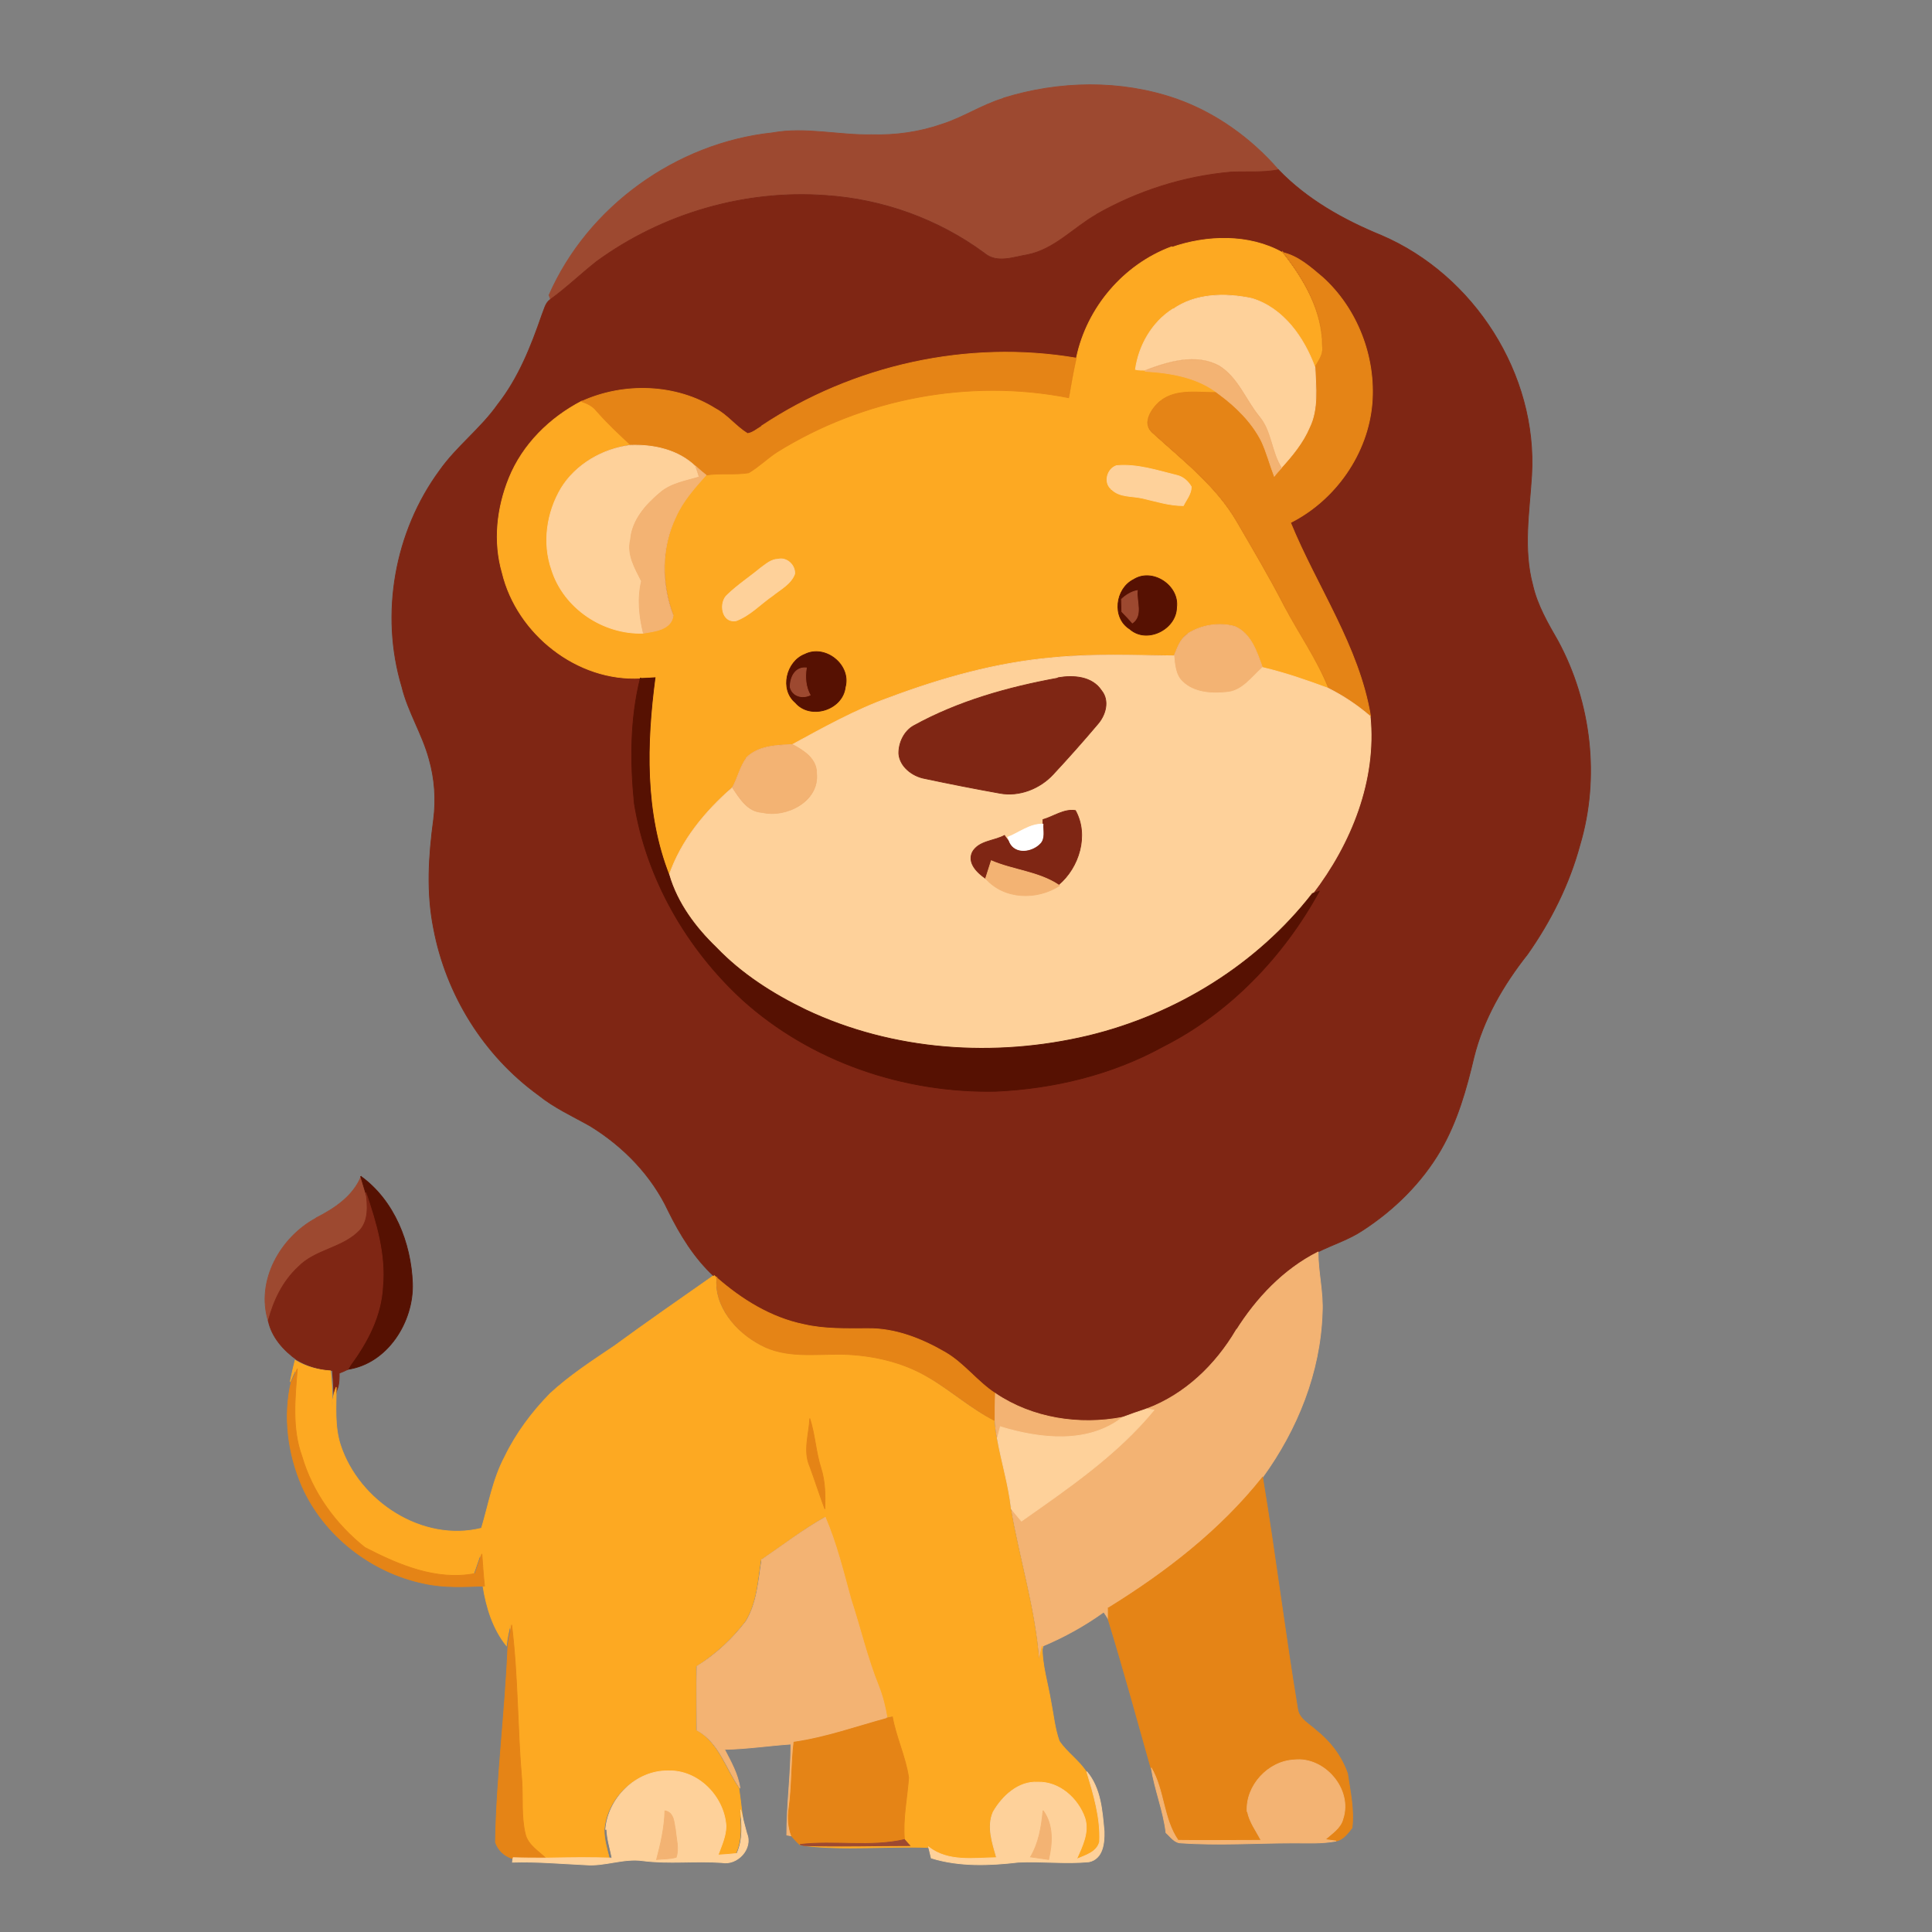
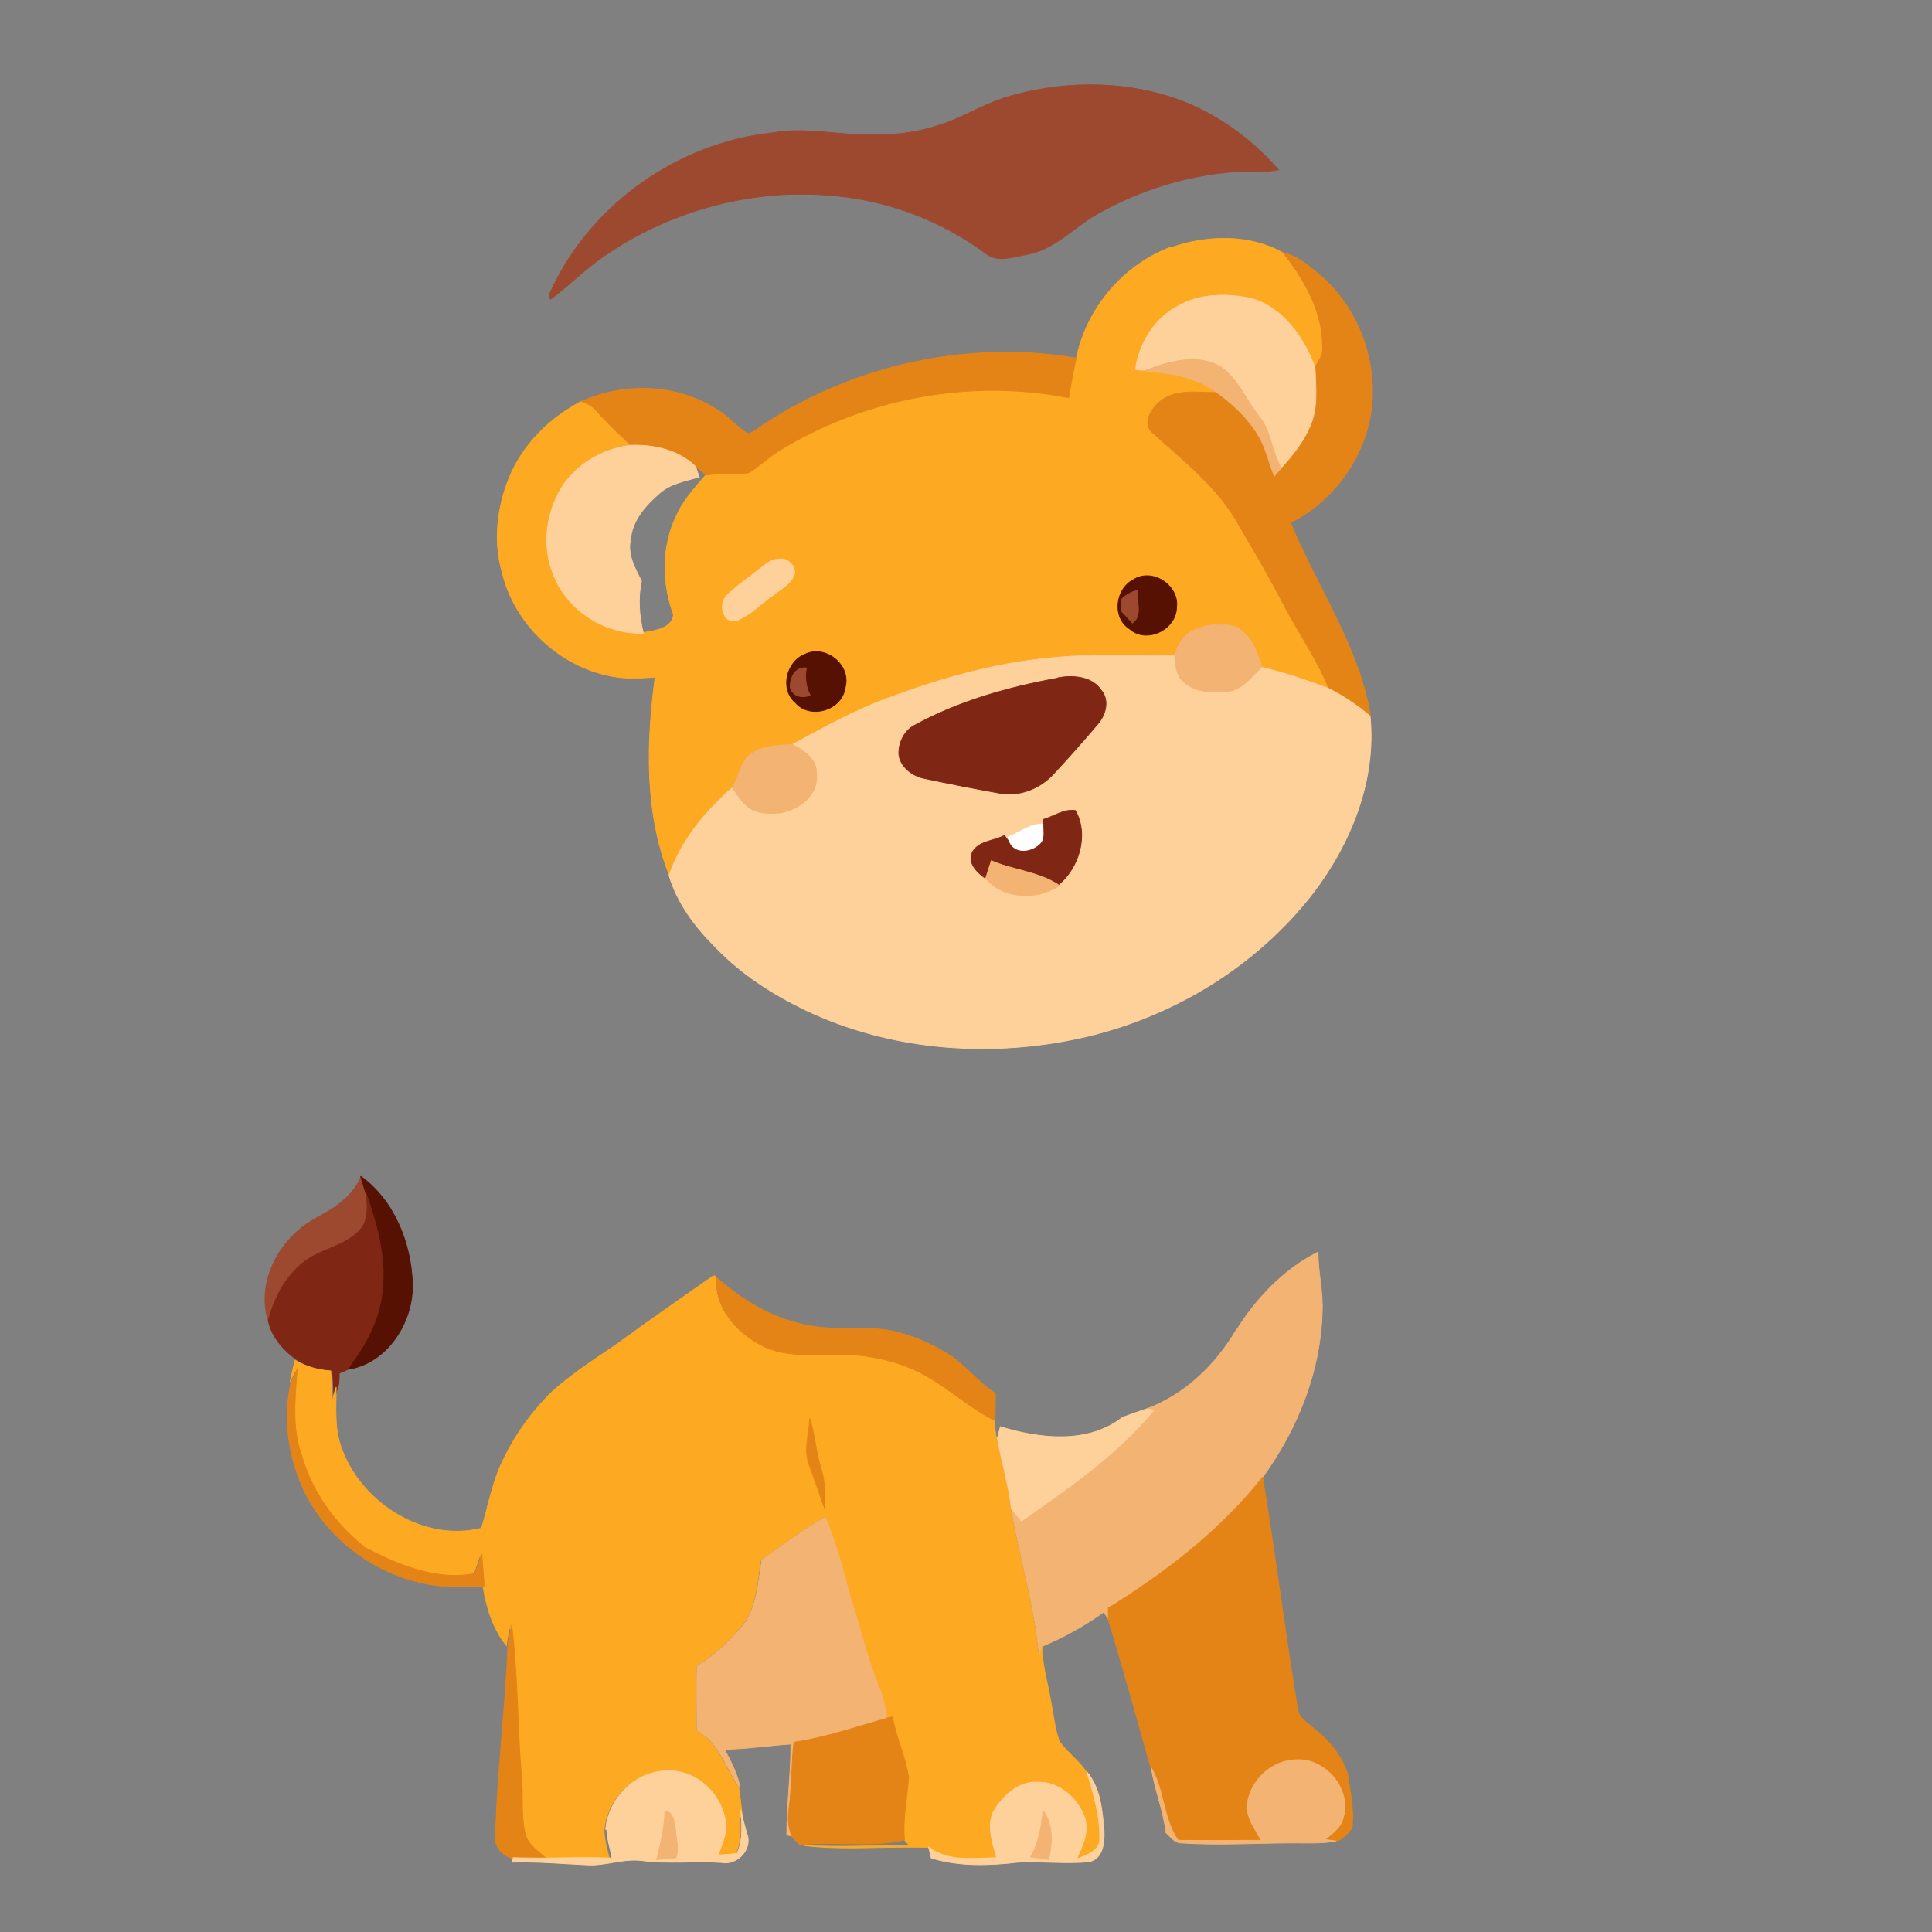
<svg xmlns="http://www.w3.org/2000/svg" id="Layer_1" version="1.1" viewBox="0 0 512 512">
  <rect x="0" y="0" width="512" height="512" fill="#808080" stroke="none" />
  <defs>
    <style>
      .st0 {
        fill: #fed19a;
        stroke: #fed19a;
      }

      .st0, .st1, .st2, .st3, .st4, .st5, .st6, .st7 {
        stroke-width: .2px;
      }

      .st1 {
        fill: #561102;
        stroke: #561102;
      }

      .st2 {
        fill: #fff;
        stroke: #fff;
      }

      .st3 {
        fill: #f3b373;
        stroke: #f3b373;
      }

      .st4 {
        fill: #e58416;
        stroke: #e58416;
      }

      .st5 {
        fill: #7f2614;
        stroke: #7f2614;
      }

      .st6 {
        fill: #fda922;
        stroke: #fda922;
      }

      .st7 {
        fill: #9d4930;
        stroke: #9d4930;
      }
    </style>
  </defs>
  <g id="g">
    <path class="st7" d="M265.9,26c14.8-4.6,31.1-4.9,45.8.2,10.5,3.7,19.8,10.4,27.1,18.8-4.2.8-8.4.4-12.6.6-12.5,1.1-24.7,5-35.6,11.2-6.1,3.5-11,9.2-18.2,10.6-3.7.6-8.2,2.4-11.4-.4-12.2-9-26.9-14.3-42-15.3-21.5-1.6-43.4,4.8-60.8,17.5-4.2,3.2-8,6.9-12.3,10.1l-.4-1.1c10.3-23.5,33.8-40.3,59.2-43,8.8-1.6,17.6.7,26.3.5,6.3.2,12.7-.7,18.7-2.8,5.6-1.8,10.5-5.1,16.1-6.8h.1Z" />
-     <path class="st5" d="M290.6,56.8c10.9-6.2,23.1-10.1,35.6-11.2,4.2-.2,8.4.2,12.6-.6,7.6,7.9,17.3,13.3,27.3,17.4,24.5,10.5,41.4,36.8,39.8,63.6-.6,9.7-2.3,19.5.3,29.1,1.2,5.3,4,10.1,6.7,14.8,8.8,16.3,11.1,36.2,5.8,54-2.8,10.4-7.7,20.2-13.9,29-6.4,8.1-11.7,17.2-14.2,27.3-2,8.5-4.4,17-8.8,24.6-5,8.6-12.3,15.8-20.6,21.2-3.7,2.5-8,3.8-12,5.8-9.1,4.6-16.3,12.2-21.7,20.8-5.5,9.3-13.6,17.1-23.8,20.9-2.1.7-4.2,1.4-6.3,2.2-11.5,2.2-23.9.3-33.7-6.3-4.8-3.1-8.3-8-13.3-10.9-6.2-3.6-13.2-6.4-20.5-6.3-5.7,0-11.4.2-17-1.1-8.8-1.8-16.5-6.7-23.2-12.5-.1,0-.4-.3-.5-.4-5.2-4.8-9-11-12.1-17.3-4.4-9.4-11.9-17.1-20.7-22.5-4.6-2.6-9.5-4.8-13.7-8.2-14.5-10.5-24.5-26.6-27.8-44.2-1.9-9.5-1.3-19.2,0-28.8.7-5.4.3-10.9-1.2-16.1-1.8-6.6-5.6-12.5-7.2-19.1-5.8-19.3-1.9-41.1,10-57.3,4.5-6.4,10.9-11.1,15.4-17.5,5.5-7,8.8-15.3,11.7-23.7.6-1.4.9-3.2,2.2-4.1,4.3-3.1,8.1-6.8,12.3-10.1,17.4-12.7,39.3-19.1,60.8-17.5,15.1,1,29.8,6.3,42,15.3,3.3,2.8,7.7,1,11.4.4,7.1-1.4,12.1-7.1,18.2-10.6h.1Z" />
    <path class="st6" d="M310.4,65.6c9.4-3.3,20.6-3.6,29.4,1.3,5.7,7.2,10.6,15.6,10.6,25.1.3,2-1,3.7-1.9,5.3-2.9-7.9-8.4-15.6-16.7-18.3-7-1.5-14.9-1.4-21,2.9-5.6,3.5-9,9.6-9.9,16,.6,0,2,0,2.6.2,6.8.3,14,1.5,19.5,6-5.2.2-11.2-1.2-15.6,2.3-2.3,1.9-4.9,5.8-2.1,8.3,8,7.3,16.9,14.1,22.4,23.6,4.3,7.4,8.7,14.8,12.6,22.4,3.9,7.2,8.6,14,11.7,21.7-5.7-2.1-11.5-4.1-17.4-5.5-1.5-4.1-3-9.1-7.4-11-4.1-1-8.8-.4-12.4,1.9-2.1,1.3-2.8,3.8-3.7,5.9-10.7-.1-21.5-.7-32.2.5-14.9,1.3-29.4,5.4-43.3,10.6-8.9,3.3-17.2,8-25.6,12.4-4.2.2-9,.3-12.2,3.5-1.7,2.4-2.3,5.3-3.7,7.8-7.2,6.4-13.6,14-16.8,23.3-6.5-16.6-6-34.9-3.7-52.3-.9,0-2.8.1-3.8.2-16.8,1-32.8-11.7-36.7-27.9-2.4-8.3-1.4-17.2,1.8-25.1,3.6-8.9,10.8-16,19.3-20.4,1.5.5,3,1.2,4,2.5,2.8,3.2,5.8,6.2,9,9-7.4,1-14.5,5-18.4,11.4-3.8,6.4-5,14.5-2.5,21.6,3.2,10.2,13.7,17.2,24.3,16.8,3-.5,7.4-1,7.9-4.7-3.1-8.3-3.2-18,.7-26.1,1.8-4.2,5-7.6,8-11.1,3.7-.5,7.6,0,11.3-.6,2.7-1.5,4.9-3.8,7.5-5.5,22.7-14.3,50.9-19.7,77.3-14.4.6-3.5,1.2-7,2-10.5,2.8-13.2,12.5-24.6,25.2-29.3v.2h-.1Z" />
    <path class="st4" d="M339.8,66.9c4.2.9,7.5,3.9,10.7,6.6,9.2,8.3,14.1,21.1,13.1,33.4-1.1,13.3-9.7,25.6-21.6,31.6,7,17.1,18.1,32.7,21.2,51.2-3.4-2.8-7.1-5.4-11.1-7.4-3.1-7.7-7.9-14.4-11.7-21.7-3.9-7.6-8.3-15-12.6-22.4-5.5-9.5-14.4-16.3-22.4-23.6-2.8-2.5-.2-6.4,2.1-8.3,4.4-3.5,10.4-2.1,15.6-2.3,4.5,3.4,8.7,7.5,11.3,12.5,1.4,3,2.2,6.2,3.4,9.3.6-.7,1.3-1.4,1.9-2.2,2.9-3.2,5.7-6.6,7.4-10.6,2.4-4.9,1.7-10.6,1.5-15.9.9-1.6,2.2-3.3,1.9-5.3,0-9.5-4.9-17.9-10.6-25.1v.2h0Z" />
    <path class="st0" d="M310.8,82c6-4.3,14-4.4,21-2.9,8.4,2.6,13.8,10.4,16.7,18.3.2,5.3.9,11-1.5,15.9-1.7,4-4.5,7.4-7.4,10.6-2.7-4.2-2.6-9.6-5.9-13.6-3.6-4.4-5.6-10.2-10.6-13.4-6.2-3.3-13.5-1.1-19.6,1.2-.7,0-2,0-2.6-.2.9-6.4,4.4-12.5,9.9-16h0Z" />
    <path class="st4" d="M201.8,112.9c24.2-16.1,54.6-22.9,83.4-18-.8,3.5-1.4,7-2,10.5-26.4-5.2-54.5.2-77.3,14.4-2.6,1.7-4.8,3.9-7.5,5.5-3.7.6-7.6,0-11.3.6-.9-.8-1.8-1.6-2.7-2.3-4.6-4.5-11.1-5.8-17.3-5.7-3.1-2.9-6.2-5.8-9-9-1-1.3-2.5-2-4-2.5,11.2-5.1,25-4.7,35.5,1.9,3.2,1.7,5.4,4.7,8.5,6.6,1.4-.2,2.5-1.2,3.7-1.9h0Z" />
    <path class="st3" d="M303.5,98.2c6.1-2.3,13.4-4.6,19.6-1.2,5,3.1,7,9,10.6,13.4,3.3,3.9,3.2,9.4,5.9,13.6-.6.7-1.3,1.4-1.9,2.2-1.2-3.1-2-6.3-3.4-9.3-2.6-5.1-6.8-9.2-11.3-12.5-5.5-4.4-12.7-5.6-19.5-6v-.2h0Z" />
    <path class="st0" d="M148.7,129.4c3.9-6.4,11.1-10.5,18.4-11.4,6.2-.2,12.7,1.2,17.3,5.7.2.7.6,2,.9,2.7-3.6,1.1-7.6,1.7-10.5,4.3-3.7,3.2-7.3,7.2-7.7,12.3-.9,4,1.2,7.6,2.9,11-1,4.6-.6,9.3.5,13.8-10.6.4-21.1-6.6-24.3-16.8-2.5-7.1-1.3-15.2,2.5-21.6h0Z" />
-     <path class="st3" d="M184.4,123.6c.9.8,1.8,1.6,2.7,2.3-3,3.4-6.1,6.8-8,11.1-3.9,8.1-3.9,17.7-.7,26.1-.5,3.8-4.9,4.2-7.9,4.7-1.1-4.5-1.6-9.2-.5-13.8-1.7-3.4-3.9-7-2.9-11,.4-5.1,4-9.2,7.7-12.3,2.9-2.6,6.9-3.2,10.5-4.3-.2-.7-.6-2-.9-2.7h0Z" />
-     <path class="st0" d="M294.5,129.6c-2.1-1.7-1.1-5.4,1.4-6.2,5.5-.5,10.8,1.3,16.1,2.6,1.6.4,2.9,1.6,3.7,3,0,1.9-1.3,3.4-2.1,5-3.8,0-7.4-1.2-11-2-2.7-.6-5.9-.2-8-2.3h-.1Z" />
+     <path class="st3" d="M184.4,123.6h0Z" />
    <path class="st0" d="M206.2,148.2c2.3-.6,4.6,1.6,4.4,3.9-1,2.7-3.8,4.1-5.9,5.8-3.2,2.2-5.9,5.2-9.6,6.6-3.9.7-4.7-4.9-2.3-6.9,2.7-2.6,5.9-4.7,8.8-7.1,1.4-1,2.8-2.3,4.6-2.3Z" />
    <path class="st1" d="M300.4,153.6c5-3.2,12.2,1.6,11.4,7.4-.1,5.8-7.9,9.7-12.4,5.7-4.8-3-3.8-10.7,1-13.1h0Z" />
    <path class="st7" d="M297.2,158.8c1.2-1.1,2.6-2,4.2-2.3-.3,2.8,1.5,6.6-1.3,8.6-.9-1-1.8-2-2.8-3,0-.8-.1-2.5-.1-3.3h0Z" />
    <path class="st3" d="M314.8,167.9c3.6-2.3,8.3-3,12.4-1.9,4.4,1.9,5.9,6.8,7.4,11-2.9,2.6-5.5,6.3-9.7,6.6-4,.4-8.5,0-11.5-2.8-2-1.7-2.1-4.5-2.3-6.9.9-2.1,1.6-4.6,3.7-5.9h0Z" />
    <path class="st1" d="M213.3,173.4c5.4-2.7,12.3,2.8,10.7,8.7-.7,6.1-9.3,8.7-13.2,4.1-4.2-3.5-2.4-10.9,2.5-12.8Z" />
    <path class="st0" d="M278.9,174.3c10.7-1.1,21.4-.6,32.2-.5.2,2.4.4,5.2,2.3,6.9,3,2.9,7.6,3.2,11.5,2.8,4.2-.2,6.8-4,9.7-6.6,6,1.4,11.7,3.4,17.4,5.5,4,2,7.7,4.5,11.1,7.4,1.7,17-5.1,33.8-15.3,47.1-14.7,18.9-36.2,32.1-59.4,37.7-24.8,5.9-51.7,4.1-74.9-6.9-8.7-4.2-17-9.5-23.7-16.5-5.5-5.4-10.3-11.8-12.5-19.2,3.2-9.3,9.5-16.9,16.8-23.3,1.9,2.9,4,6.5,7.9,6.6,6.3,1.5,15.2-2.9,14.4-10.3,0-3.9-3.4-6.1-6.4-7.7,8.3-4.5,16.7-9.2,25.6-12.4,13.9-5.2,28.4-9.3,43.3-10.6h0Z" />
    <path class="st7" d="M209.4,182.1c0-2.6,1.3-5.4,4.3-5.1-.4,2.5-.2,5,1,7.2-2.1,1-4.7.3-5.3-2.1h0Z" />
    <path class="st5" d="M280.4,179.6c4-.7,9-.4,11.5,3.4,2.2,2.7,1.1,6.5-1,8.9-3.8,4.5-7.8,9-11.8,13.3-3.5,3.8-9,6-14.2,5-6.7-1.2-13.3-2.5-19.9-3.9-3.2-.6-6.5-3.1-6.8-6.5-.1-2.9,1.4-6.1,4-7.5,11.8-6.5,25-10.2,38.2-12.6h0Z" />
-     <path class="st1" d="M169.8,179.8c1,0,2.9-.1,3.8-.2-2.3,17.4-2.8,35.7,3.7,52.3,2.2,7.5,7,13.9,12.5,19.2,6.7,7,15,12.3,23.7,16.5,23.2,11,50.1,12.8,74.9,6.9,23.2-5.6,44.7-18.8,59.4-37.7l1.8-.6c-9.4,17.2-23.7,32.2-41.3,41.1-13.6,7.5-29,11.2-44.4,11.9-24.3.5-48.9-7.8-67.1-24.2-14.8-13.6-25.5-32.1-28.7-52.1-1.1-11-1.1-22.4,1.6-33.2h.1Z" />
    <path class="st3" d="M197.8,200.8c3.2-3.2,8-3.3,12.2-3.5,3,1.6,6.5,3.8,6.4,7.7.7,7.4-8.1,11.8-14.4,10.3-3.9-.2-6-3.8-7.9-6.6,1.4-2.5,2-5.5,3.7-7.8h0Z" />
    <path class="st5" d="M276.4,217.2c2.8-.8,5.6-2.9,8.6-2.4,3.6,6.5,1,15.1-4.5,19.7-5.3-3.5-12-3.9-17.8-6.4-.5,1.6-1,3.1-1.5,4.7-2.2-1.5-4.9-4.1-3.5-7,1.7-3,5.7-2.9,8.5-4.4.3.5,1,1.4,1.4,1.8,1.6,3.2,5.9,2.5,8,.3,1.3-1.4.6-3.4.8-5.1v-1.2h0Z" />
    <path class="st2" d="M267,221.9c3.1-1.2,5.9-3.6,9.4-3.5-.1,1.7.5,3.8-.8,5.1-2.1,2.2-6.5,2.9-8-.3l-.5-1.3h-.1Z" />
    <path class="st3" d="M262.7,228.1c5.8,2.5,12.5,2.9,17.8,6.4l.3.2c-6,3.9-14.7,3.7-19.6-1.9.5-1.6,1-3.1,1.5-4.7h0Z" />
    <path class="st7" d="M83.7,322.8c4.9-2.5,9.8-5.7,12-11,.4,1.5.8,2.9,1.3,4.3.4,3.4.8,7.4-1.7,10.1-4.5,4.7-11.8,5-16.3,9.7-4.1,3.7-6.5,8.9-7.9,14.2-3.3-10.7,3.2-22.2,12.7-27.3h0Z" />
    <path class="st1" d="M95.7,311.8c8.8,6.4,13.2,17.6,13.6,28.2.4,10.2-6.6,21.4-17.2,22.9.2-.3.5-.9.7-1.2,4.5-6.1,8.1-13,8.5-20.7.7-8.5-1.8-16.9-4.4-24.9-.4-1.4-.9-2.9-1.3-4.3h.1Z" />
    <path class="st5" d="M97,316.1c2.7,8,5.2,16.4,4.4,24.9-.4,7.7-4,14.6-8.5,20.7-.2.3-.5.9-.7,1.2-.8.4-1.5.7-2.3,1,0,1.2,0,2.4-.3,3.6-1.6,4-.9,8.3-1,12.5,0-5.6,0-11.2-.5-16.8-3.3-.2-6.6-1.1-9.4-2.8-3.5-2.5-6.7-6-7.6-10.4,1.4-5.3,3.8-10.4,7.9-14.2,4.5-4.7,11.8-5,16.3-9.7,2.5-2.7,2.1-6.7,1.7-10.1h0Z" />
    <path class="st3" d="M327.6,352.6c5.4-8.6,12.6-16.2,21.7-20.8,0,5.4,1.4,10.7,1.1,16.1-.5,15.8-6.6,30.9-15.8,43.6-11.2,14.1-25.6,25.2-40.8,34.6v3.1c-.4-.7-.9-1.4-1.3-2-5,3.6-10.4,6.6-16.1,9-.3,1.3-.6,2.6-.9,3.9-1-13.7-5.2-26.8-7.5-40.3.9,1.1,1.8,2.2,2.7,3.3,12.5-8.8,25.4-17.5,35.1-29.4-.5,0-1.5-.2-2-.3,10.2-3.8,18.3-11.6,23.8-20.9h0Z" />
    <path class="st6" d="M189.3,338.1c.1.1.4.3.5.4-.8,7.8,5.2,14.5,11.6,17.9,6.6,3.6,14.4,2.4,21.6,2.5,8,.1,16.1,1.9,22.9,6.1,6.1,3.6,11.3,8.4,17.6,11.5.1,1.6.3,3.2.6,4.7,1.2,6.2,3.1,12.3,3.7,18.6,2.3,13.5,6.5,26.6,7.5,40.3.3-1.3.6-2.6.9-3.9-.1,5,1.5,9.9,2.3,14.8.7,3.5,1,7,2.2,10.4,2,3,5.2,5.1,7.2,8.2,1.8,6,3.7,12.2,3.4,18.6-.6,2.8-3.7,3.7-6.1,4.6,1.5-3.4,3.4-7.1,2.2-10.9-1.7-5.2-6.8-9.7-12.5-9.5-5.2-.3-9.5,3.6-11.8,7.9-1.8,3.9-.2,8.2.9,12.1-6.1.1-12.8,1.1-18-2.8-11-.4-22.1.8-33-.5,9.3.4,18.7,0,28,0-.3-.4-1-1.2-1.4-1.6-.4-5.5.7-11,1.1-16.5-.8-5.5-3.2-10.6-4.3-16.1-.4,0-1.1.2-1.5.3-.5-2.9-1.1-5.8-2.3-8.6-3-7.4-4.8-15.3-7.3-22.9-1.9-7.3-3.7-14.7-6.8-21.7-5.9,3.3-11.3,7.6-16.9,11.3-.9,5.5-1.1,11.5-4.2,16.4-3.6,4.7-8,8.7-13,11.9v16.9c6,3.3,7.7,10.2,11.4,15.4.6,4,.9,8.1,1.7,12.1-.5-2.1-1.1-4.2-1.6-6.3.4,3.9.7,8-1,11.6-1.7.1-3.3.2-5,.4.9-2.5,2.2-5,2.1-7.7-.5-7.8-7.4-14.9-15.4-14.6-8.5-.1-15.9,7.3-16.5,15.6,0,2.6.8,5.1,1.4,7.6-5.7-.2-11.4,0-17.1,0-2-2-4.9-3.6-5.6-6.6-1.1-4.6-.6-9.3-.9-14-1.2-13.8-1-27.7-2.7-41.4-.4,1.8-.8,3.6-1,5.5-3.6-4.5-5.3-10.1-6.2-15.7-.2-2.8-.4-5.7-.7-8.5-.6,1.7-1.2,3.5-1.8,5.2-10.3,2-20.3-2.3-29.2-6.9-7.8-6.2-13.9-14.5-16.7-24.2-2.7-7.5-1.8-15.5-1.2-23.2-.5,1.1-1,2.2-1.5,3.4.4-1.9.8-3.8,1.3-5.7,2.8,1.7,6.1,2.6,9.4,2.8.6,5.6.4,11.2.5,16.8,0-4.2-.6-8.5,1-12.5,0,5.1-.5,10.3,1.1,15.3,4.9,15,21.7,26,37.4,22.1,1.9-6.3,3-13,6.2-19,3-6.2,7.2-11.8,12-16.7,5.2-4.8,11.2-8.7,17-12.6,8.6-6.3,17.4-12.4,26.1-18.5h.4,0Z" />
    <path class="st4" d="M189.8,338.5c6.6,5.8,14.4,10.7,23.2,12.5,5.6,1.3,11.3,1.1,17,1.1,7.3-.1,14.3,2.7,20.5,6.3,5,2.9,8.5,7.8,13.3,10.9,0,2.4-.1,4.8-.1,7.2-6.3-3.2-11.6-8-17.6-11.5-6.9-4.1-15-5.9-22.9-6.1-7.2-.1-15,1.1-21.6-2.5-6.5-3.4-12.4-10.2-11.6-17.9h-.2,0Z" />
    <path class="st4" d="M77.3,366.1c.5-1.1,1-2.2,1.5-3.4-.6,7.7-1.5,15.8,1.2,23.2,2.8,9.6,8.9,18,16.7,24.2,8.9,4.6,18.9,8.9,29.2,6.9.6-1.8,1.2-3.5,1.8-5.2.2,2.8.4,5.7.7,8.5-5.3.2-10.8.5-16.1-.7-13.9-2.9-26.4-12.6-32.2-25.6-3.8-8.7-5.1-18.7-2.9-27.9h.1Z" />
-     <path class="st3" d="M263.8,369.3c9.8,6.6,22.2,8.5,33.7,6.3-9.2,7.2-21.9,5.7-32.4,2.5-.2.8-.6,2.3-.8,3.1-.3-1.6-.5-3.2-.6-4.7,0-2.4,0-4.8.1-7.2h0Z" />
    <path class="st0" d="M297.5,375.6c2.1-.8,4.2-1.5,6.3-2.2.5,0,1.5.2,2,.3-9.8,11.9-22.6,20.6-35.1,29.4-.9-1.1-1.9-2.2-2.7-3.3-.7-6.3-2.6-12.4-3.7-18.6.2-.8.6-2.3.8-3.1,10.5,3.2,23.2,4.7,32.4-2.5h0Z" />
    <path class="st4" d="M214.6,375.9c1.4,4.3,1.6,9,3,13.3,1.1,3.5,1.1,7.1,1,10.7-1.4-3.7-2.6-7.5-4-11.3-1.8-4.1-.2-8.5,0-12.7Z" />
    <path class="st4" d="M293.8,426.1c15.2-9.4,29.6-20.5,40.8-34.6,3.4,20.5,5.9,41.1,9.3,61.5.4,2.6,3.1,3.9,4.8,5.5,3.8,3,6.8,6.9,8.4,11.5.7,4.7,1.8,9.6,1.2,14.4-1.1,1.4-2.3,3.1-4.2,3.5-1-.1-2-.3-2.9-.4,1.7-1.7,4.1-3.1,4.7-5.5,2.6-7.8-4.9-16.5-12.9-15.6-6.9.3-12.8,6.8-12.5,13.7.6,2.8,2.3,5.2,3.6,7.6-7.3,0-14.7.1-22,0-3.9-5.8-3.5-13.2-7.1-19.2-3.7-13.1-7.3-26.3-11.3-39.3v-3.1h.1Z" />
    <path class="st3" d="M201.8,413.4c5.6-3.8,11-8,16.9-11.3,3,7,4.8,14.4,6.8,21.7,2.5,7.6,4.3,15.5,7.3,22.9,1.1,2.8,1.8,5.6,2.3,8.6-8.2,2.3-16.2,5.1-24.6,6.3-.7,5.8-.5,11.7-1.3,17.5-.4,2.5-.2,5,.7,7.4-.5,0-.9-.1-1.4-.2,0-8.1,1.1-16.1,1.1-24.1-5.9.4-11.7,1.3-17.6,1.4,1.7,3.3,3.6,6.6,4.1,10.3-3.7-5.2-5.4-12.1-11.4-15.4,0-5.6-.1-11.2,0-16.9,5-3.1,9.4-7.2,13-11.9,3-4.9,3.3-10.8,4.2-16.4h-.1Z" />
    <path class="st4" d="M134.6,436.1c.2-1.9.7-3.7,1-5.5,1.7,13.8,1.5,27.6,2.7,41.4.3,4.6-.2,9.4.9,14,.7,3,3.6,4.6,5.6,6.6-3,0-6.1,0-9.1-.1-2.1-.7-3.7-2.2-4.4-4.3.3-17.4,2.6-34.6,3.3-52h0Z" />
    <path class="st4" d="M235,455.3c.4,0,1.1-.2,1.5-.3,1,5.5,3.5,10.6,4.3,16.1-.4,5.5-1.6,10.9-1.1,16.5-9.1,2.1-18.5.2-27.7,1.3-.8-.7-1.5-1.5-2.2-2.3-.9-2.4-1.1-4.9-.7-7.4.8-5.8.6-11.7,1.3-17.5,8.4-1.2,16.5-4.1,24.6-6.3h0Z" />
    <path class="st3" d="M330.5,480.1c-.4-6.9,5.6-13.4,12.5-13.7,8-.9,15.5,7.8,12.9,15.6-.6,2.5-3,3.9-4.7,5.5,1,.1,2,.3,2.9.4-3.7.7-7.4.5-11.1.5-10,0-20,.7-30,0-1.8,0-2.8-1.7-4-2.7-.7-5.9-3-11.4-3.9-17.2,3.5,6,3.1,13.4,7.1,19.2,7.3.1,14.7,0,22,0-1.3-2.5-3.1-4.9-3.6-7.6h0Z" />
    <path class="st0" d="M160.5,484.9c.6-8.3,8-15.7,16.5-15.6,8-.3,14.9,6.8,15.4,14.6,0,2.7-1.2,5.2-2.1,7.7,1.7-.1,3.3-.2,5-.4,1.7-3.7,1.3-7.7,1-11.6.5,2.1,1,4.2,1.6,6.3,1.7,4-2.5,8.5-6.6,7.7-7-.5-14.1.4-21-.5-5.1-.7-10,1.5-15,1.1-6.5-.3-13-.9-19.5-.7,0-.3.1-.9.2-1.2,3,.1,6.1.1,9.1.1,5.7-.1,11.4-.2,17.1,0-.5-2.5-1.3-5-1.4-7.6h-.3Z" />
    <path class="st0" d="M288,469.5c3.7,4.4,4.1,10.3,4.6,15.8.1,3.1-.3,7.3-4,8.1-6.2.6-12.5-.2-18.7.1-7.7.9-15.7,1.2-23.1-1.1-.2-.7-.5-2.2-.7-2.9,5.2,4,11.9,2.9,18,2.8-1.1-3.9-2.6-8.2-.9-12.1,2.4-4.2,6.7-8.2,11.8-7.9,5.7-.2,10.7,4.3,12.5,9.5,1.2,3.8-.7,7.5-2.2,10.9,2.3-1,5.4-1.8,6.1-4.6.3-6.4-1.6-12.6-3.4-18.6h0Z" />
    <path class="st3" d="M176.3,479.9c2.4.5,2.3,3.2,2.7,5,.2,2.4,1,5,.2,7.3-1.7.5-3.5.4-5.2.6,1.1-4.2,2.1-8.5,2.2-12.9h.1Z" />
    <path class="st3" d="M276.5,479.9c2.7,3.8,2.4,8.6,1.4,12.9-1.6-.2-3.2-.5-4.8-.7,2.2-3.7,2.9-8,3.3-12.2h.1Z" />
-     <path class="st7" d="M212,488.8c9.2-1.1,18.6.8,27.7-1.3.4.4,1,1.2,1.4,1.6-9.3,0-18.7.3-28,0l-1.1-.3h0Z" />
  </g>
</svg>